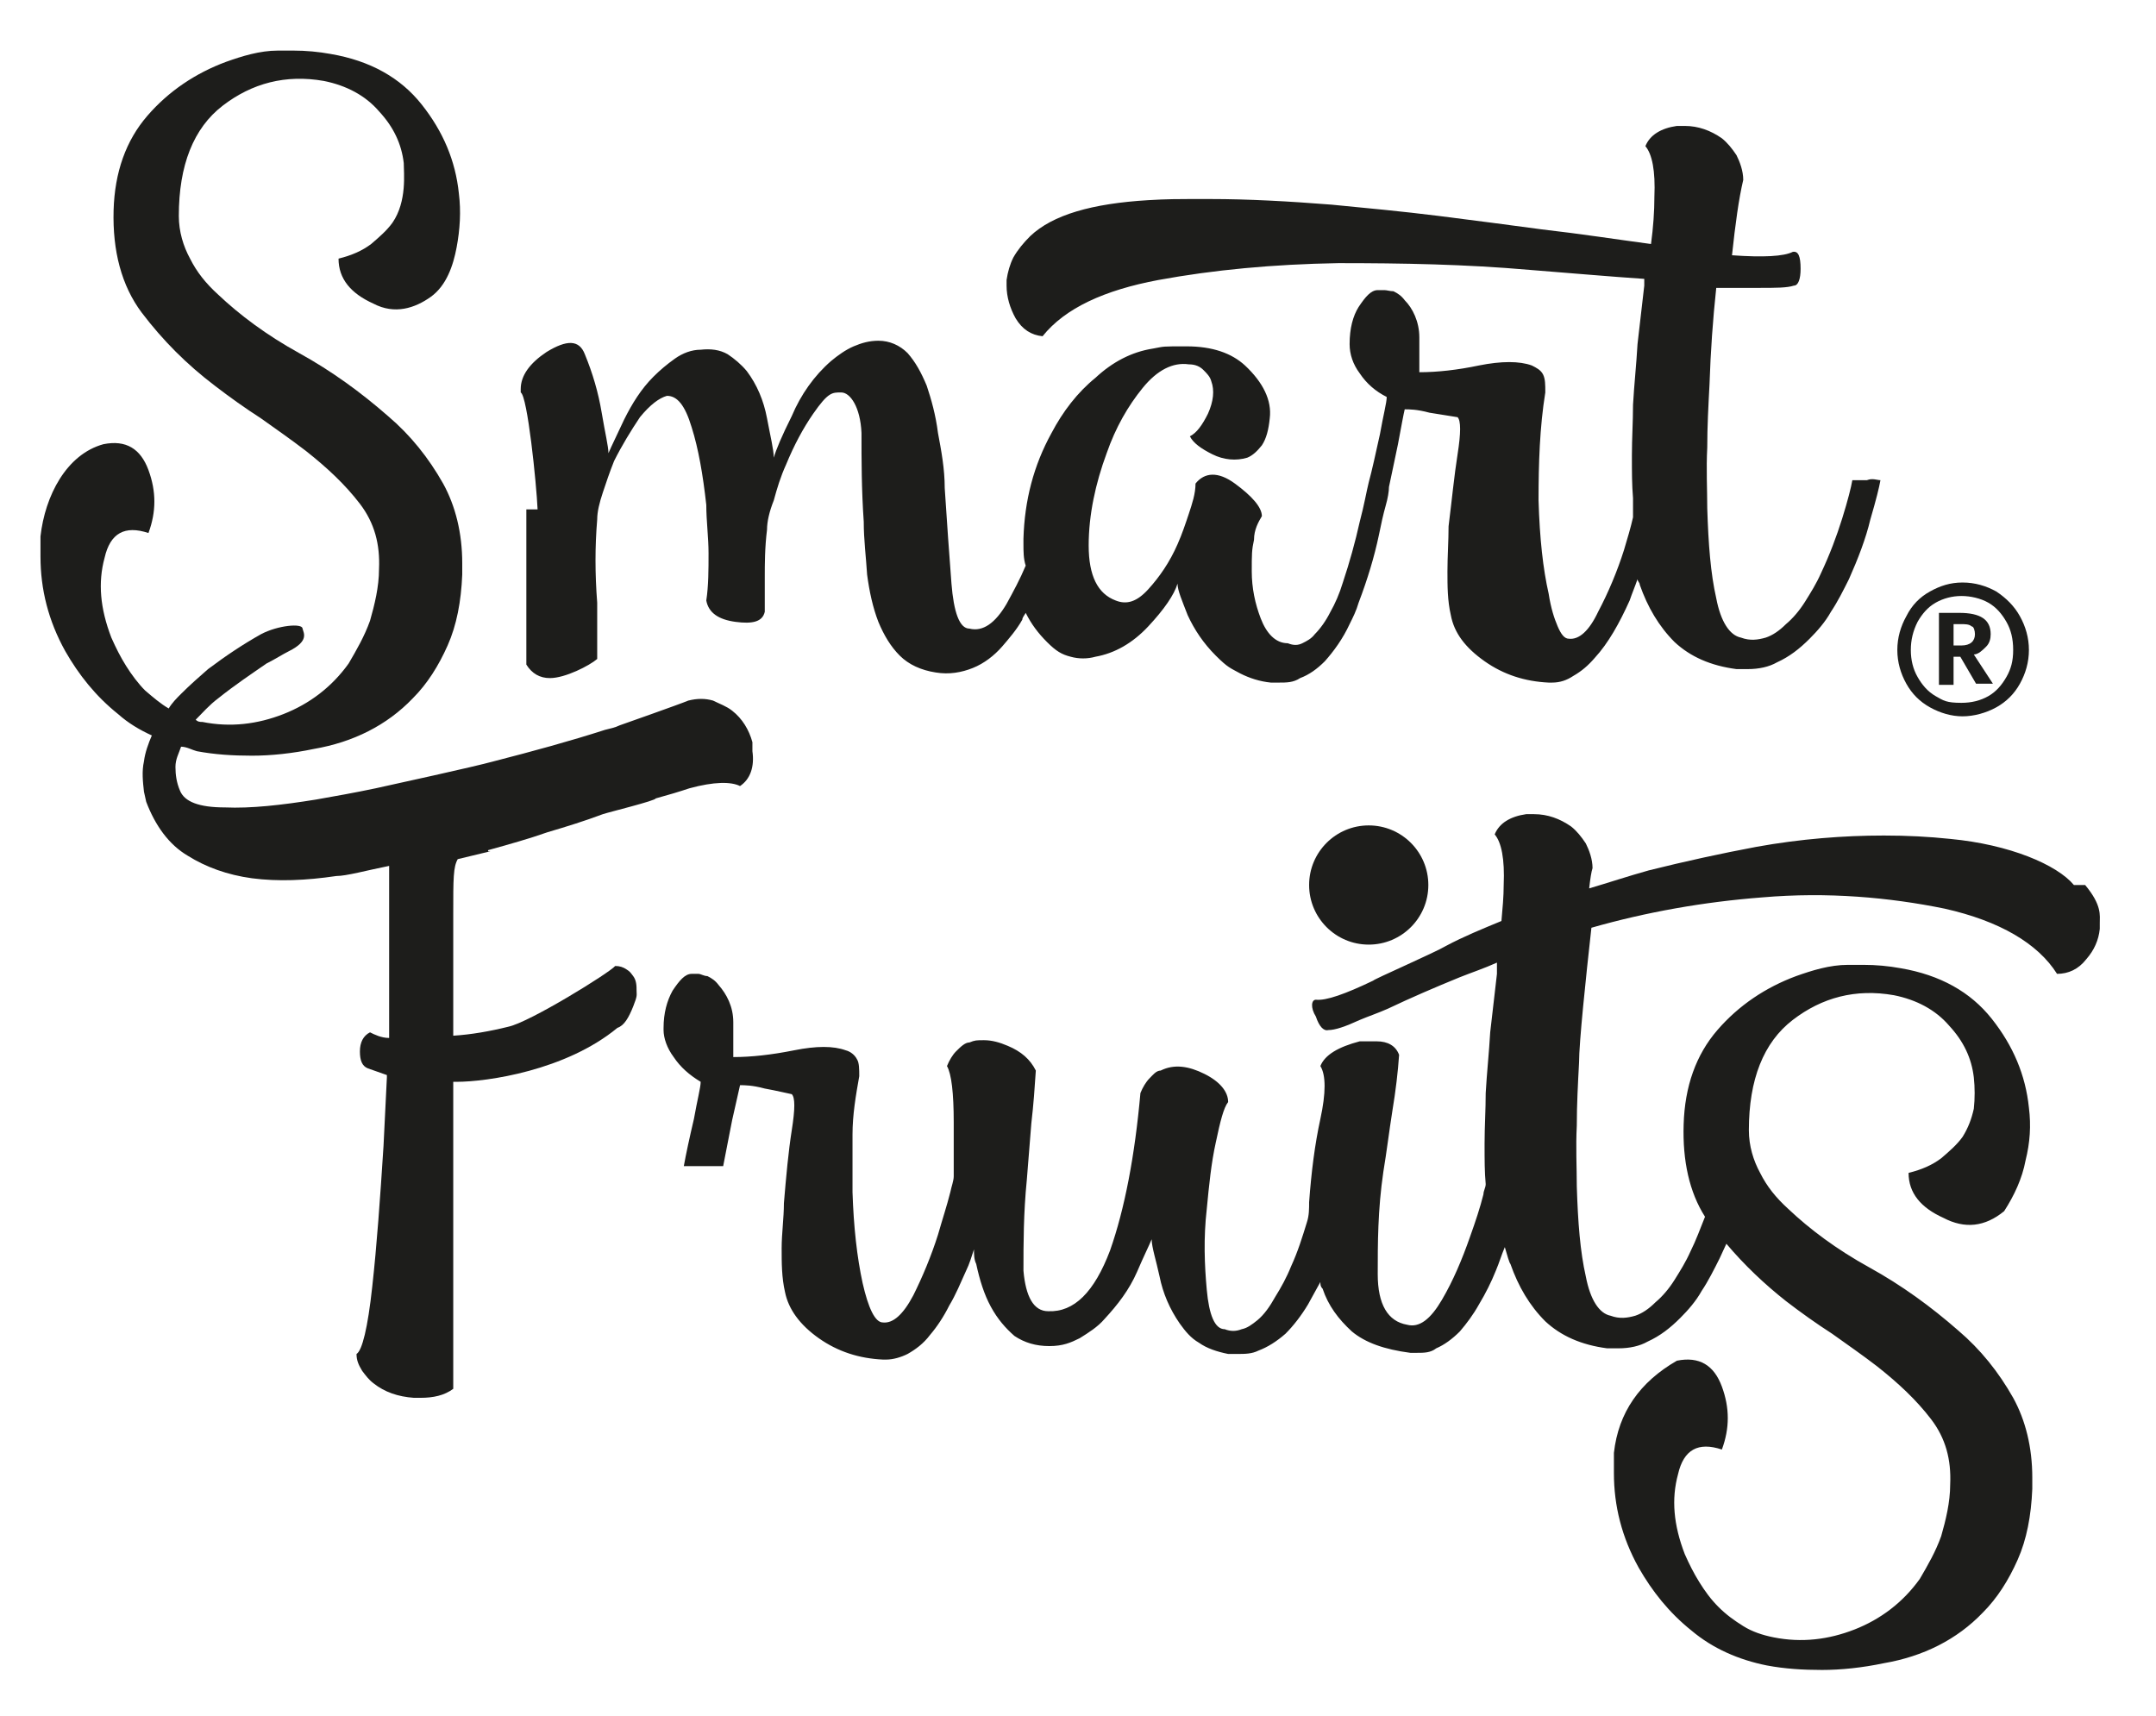
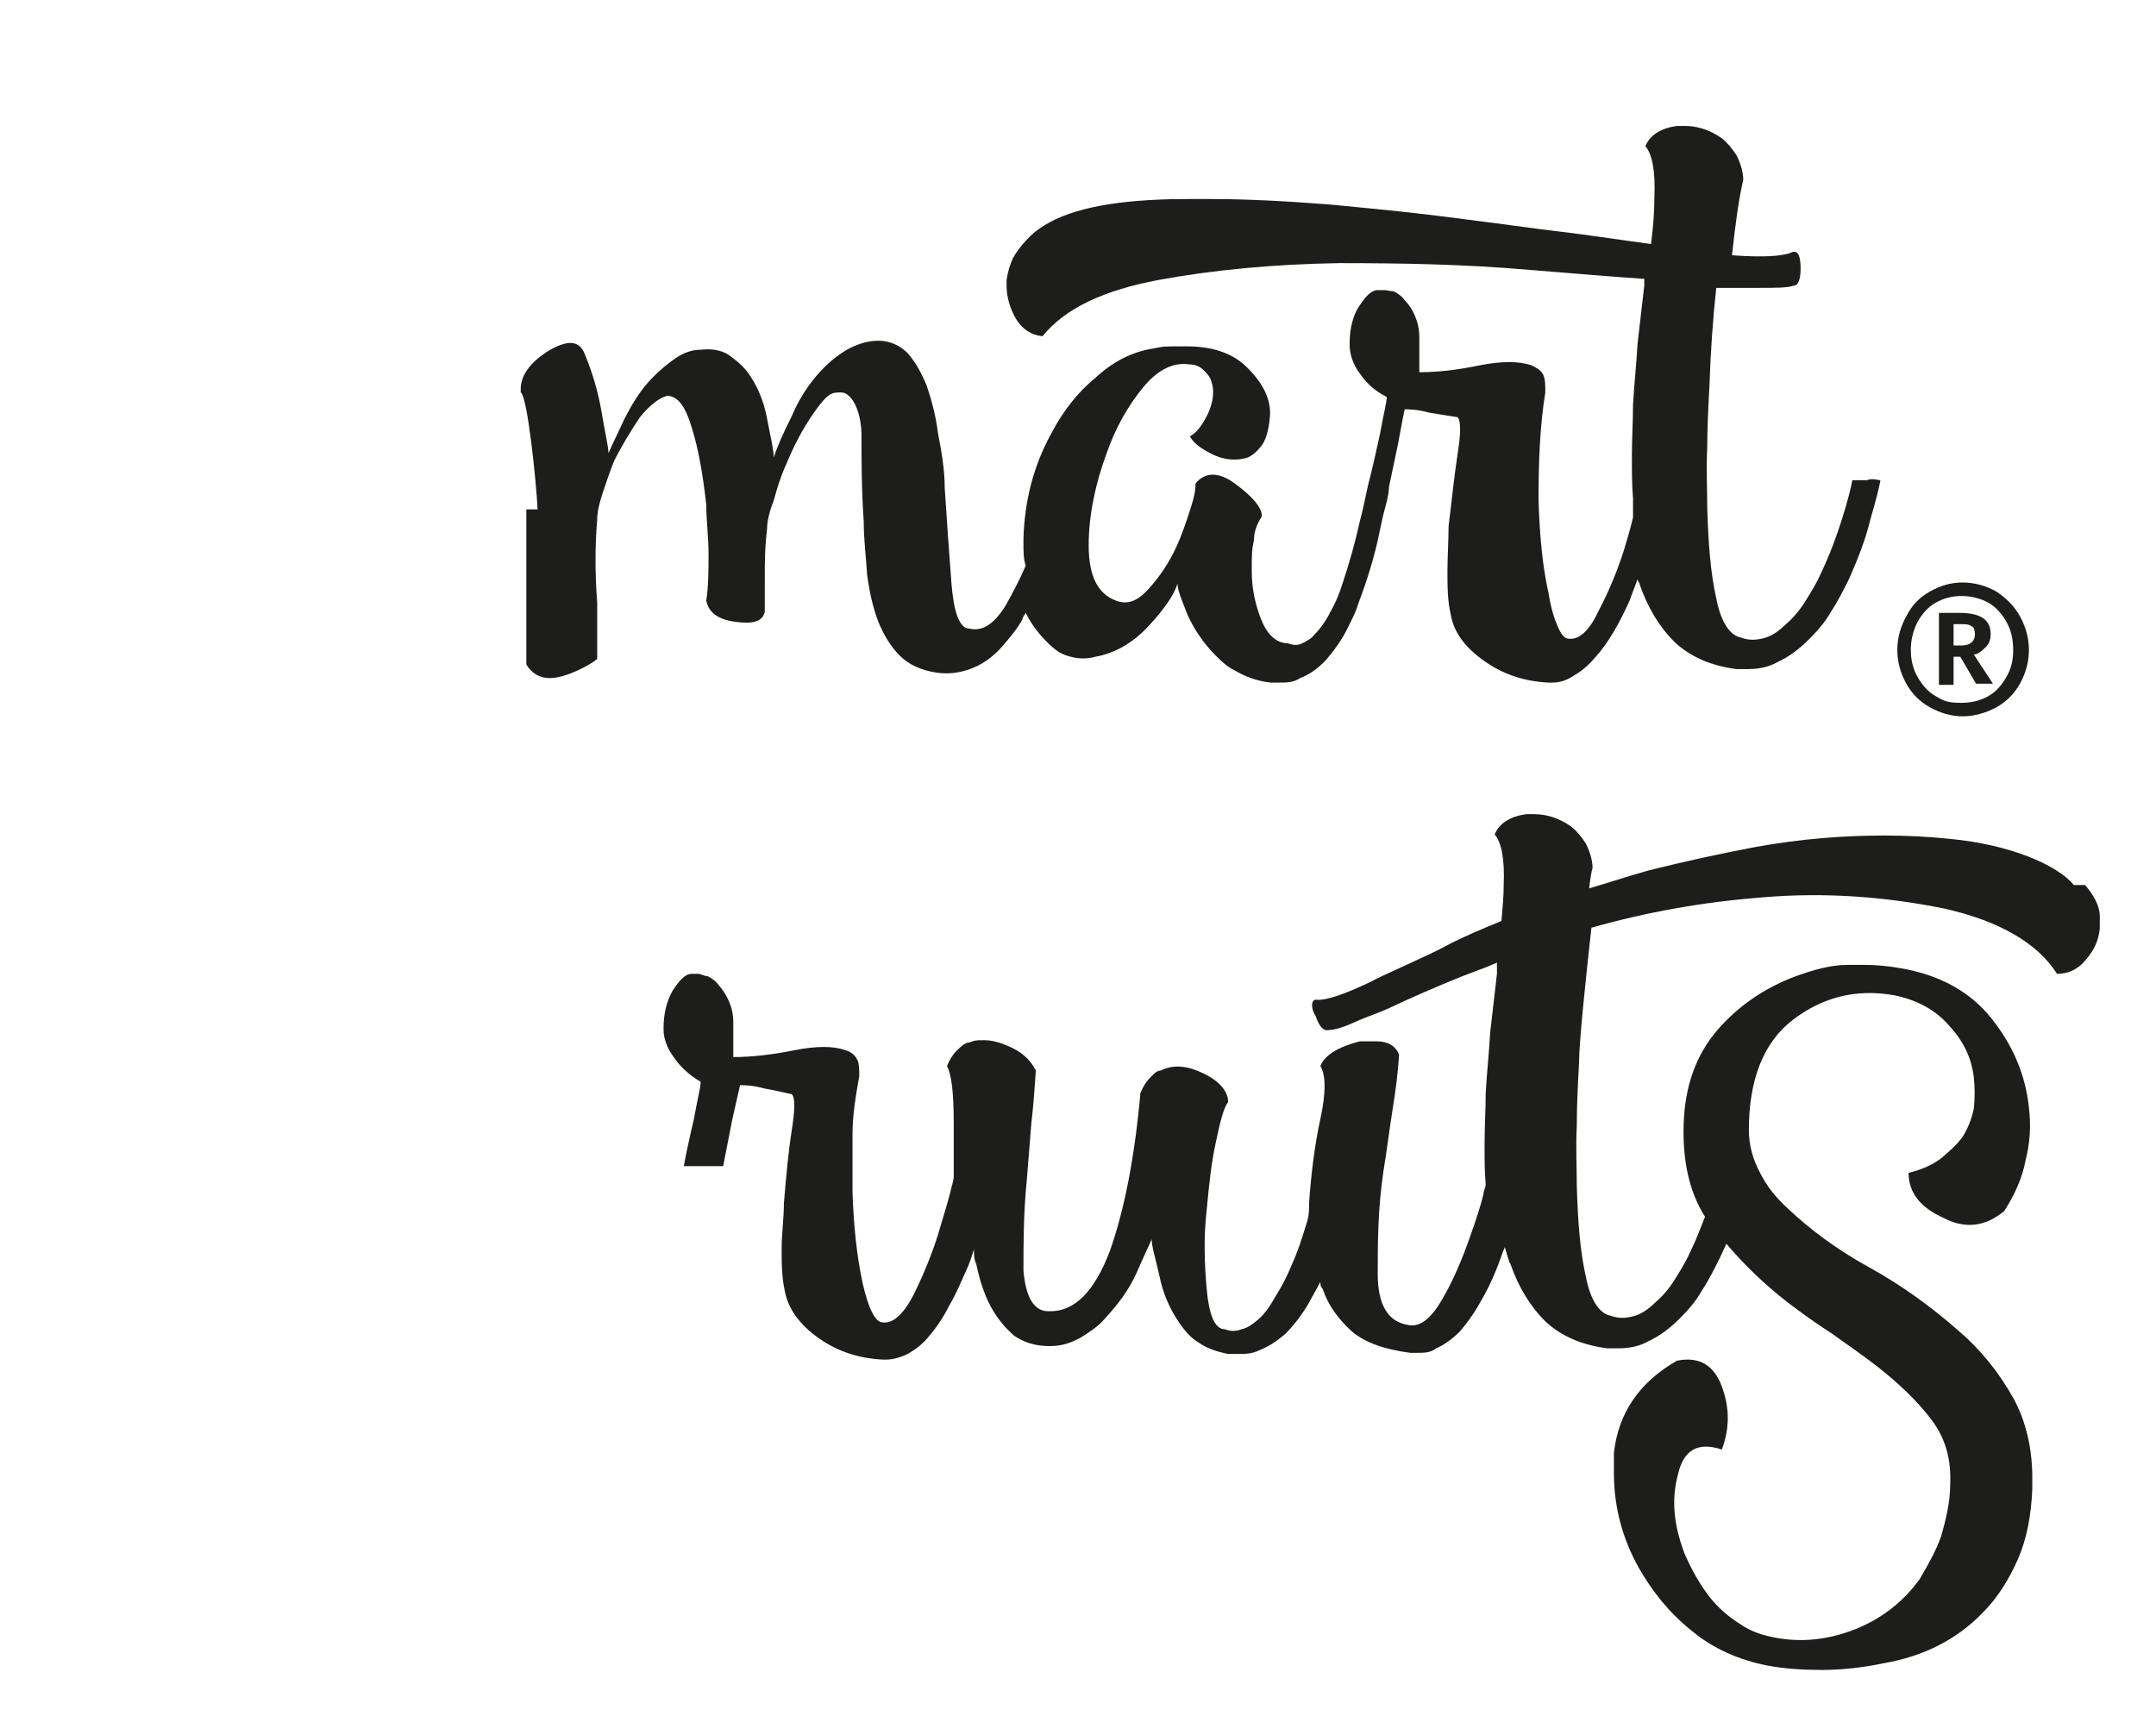
<svg xmlns="http://www.w3.org/2000/svg" width="510" height="406" viewBox="0 0 510 406" fill="none">
  <path d="M124.506 120.513V157.226C125.836 159.355 127.698 160.419 130.093 160.419C133.684 160.419 139.404 157.492 141.267 155.896V142.594C140.734 135.677 140.734 129.292 141.267 122.907C141.267 121.045 141.799 118.917 142.597 116.522C143.395 114.128 144.193 111.733 145.257 109.073C147.119 105.349 149.248 101.89 151.376 98.698C153.77 95.771 155.899 94.175 157.761 93.643C160.155 93.643 162.018 95.771 163.614 101.092C165.21 106.147 166.274 112.266 167.072 119.449C167.072 123.173 167.605 127.164 167.605 130.888C167.605 134.613 167.605 138.604 167.072 142.062C167.605 144.989 169.999 146.585 173.99 147.117C177.98 147.649 180.375 147.117 180.907 144.723V136.475C180.907 133.549 180.907 129.558 181.439 125.302C181.439 123.439 181.971 121.045 183.035 118.385C183.833 115.458 184.631 112.798 185.961 109.871C187.824 105.349 189.952 101.358 192.346 97.899C195.938 92.712 196.869 92.845 198.997 92.845C201.126 92.845 203.52 96.303 203.786 102.422C203.786 108.807 203.786 115.724 204.318 123.439C204.318 127.696 204.85 131.687 205.116 135.943C205.648 139.934 206.447 143.658 207.777 147.117C209.107 150.309 210.703 152.97 212.832 155.098C214.96 157.226 217.886 158.557 221.345 159.089C224.537 159.621 227.464 159.089 230.124 158.025C232.785 156.96 235.179 155.098 237.041 152.97C238.637 151.108 240.5 148.979 241.83 146.585C241.83 146.053 242.362 145.521 242.628 144.989C243.958 147.649 245.555 149.777 247.683 151.906C249.811 154.034 251.141 154.832 253.27 155.364C255.132 155.896 257.26 155.896 259.123 155.364C263.645 154.566 267.902 152.172 271.626 148.181C275.351 144.19 277.745 140.732 278.544 138.072C278.544 139.668 279.608 142.062 280.938 145.521C282.534 148.979 284.662 152.172 287.589 155.098C290.515 158.025 291.047 158.025 293.442 159.355C295.57 160.419 297.965 161.217 300.625 161.483H302.487C304.349 161.483 305.946 161.483 307.542 160.419C309.67 159.621 311.533 158.291 313.395 156.428C315.523 154.034 317.652 151.108 319.248 147.649C320.046 146.053 320.844 144.456 321.376 142.594C323.504 137.007 325.101 131.687 326.165 126.632C326.697 123.971 327.229 121.577 327.761 119.715C328.293 117.852 328.559 116.256 328.559 115.192C329.091 112.532 329.889 109.073 330.688 105.082C331.486 100.826 332.018 97.899 332.284 96.835C333.348 96.835 335.21 96.835 338.137 97.633L344.788 98.698C345.586 99.496 345.586 102.422 344.788 107.477C343.99 112.532 343.457 118.118 342.659 124.503C342.659 127.962 342.393 131.687 342.393 135.145C342.393 138.604 342.393 142.062 343.191 145.521C343.99 149.777 346.65 153.236 351.173 156.428C355.695 159.621 360.75 161.217 366.337 161.483H367.135C368.997 161.483 370.594 160.951 372.19 159.887C374.052 158.823 375.648 157.492 377.245 155.63C380.437 152.172 383.098 147.383 385.492 142.062C386.024 140.466 386.822 138.604 387.354 137.007C387.354 137.539 387.886 137.805 387.886 138.338C389.749 143.658 392.409 148.181 396.134 151.906C399.858 155.364 404.647 157.492 410.766 158.291H413.426C416.087 158.291 418.481 157.759 420.343 156.694C423.27 155.364 425.664 153.502 428.058 151.108C429.921 149.245 431.783 147.117 433.113 144.723C434.709 142.328 436.04 139.668 437.37 137.007C439.498 132.219 441.36 127.43 442.425 122.907C443.755 118.385 444.553 115.192 444.819 113.596C444.021 113.596 442.957 113.064 441.626 113.596H438.168C437.902 115.192 437.104 118.385 435.774 122.641C434.443 126.898 432.847 131.154 430.719 135.677C429.655 138.072 428.324 140.2 426.994 142.328C425.664 144.457 424.068 146.319 422.472 147.649C420.875 149.245 419.279 150.309 417.683 150.841C415.821 151.374 413.958 151.64 411.83 150.841C409.17 150.309 407.041 147.117 405.977 141.53C404.647 135.677 404.115 128.76 403.849 120.247C403.849 115.724 403.583 110.935 403.849 105.881C403.849 100.826 404.115 96.037 404.381 90.982C404.647 83.001 405.179 75.552 405.977 68.103H416.087C420.077 68.103 422.738 68.103 424.334 67.571C425.398 67.571 425.93 65.975 425.93 63.58C425.93 60.654 425.398 59.324 424.068 59.59C421.939 60.654 417.151 60.92 409.702 60.388C410.5 52.938 411.298 47.086 412.362 42.563C412.362 40.435 411.564 38.306 410.766 36.71C409.702 35.114 408.637 33.784 407.307 32.719C404.647 30.857 401.72 29.793 398.528 29.793H396.666C392.941 30.325 390.281 31.921 389.216 34.582C390.813 36.444 391.611 40.435 391.345 46.553C391.345 50.012 391.079 53.737 390.547 57.727C382.565 56.663 374.052 55.333 364.741 54.269C356.76 53.205 348.778 52.14 340.265 51.076C331.752 50.012 323.238 49.214 314.991 48.416C304.882 47.618 295.304 47.086 286.259 47.086C277.213 47.086 276.415 47.086 271.626 47.352C258.324 48.15 249.013 50.81 243.692 55.865C242.096 57.461 240.766 59.057 239.702 60.92C238.903 62.516 238.371 64.378 238.105 66.24V67.571C238.105 70.231 238.903 72.892 240.234 75.286C241.83 77.946 243.958 79.276 246.619 79.543C251.939 72.892 261.251 68.635 274.021 66.24C287.057 63.846 301.157 62.516 316.587 62.25C331.752 62.25 346.65 62.516 361.814 63.846C371.924 64.644 380.969 65.442 388.95 65.975V67.571C388.418 72.093 387.886 76.616 387.354 81.405C387.088 86.194 386.556 90.982 386.29 95.771C386.29 99.762 386.024 103.752 386.024 107.743C386.024 111.733 386.024 114.66 386.29 117.852V122.375C385.758 124.769 384.96 127.43 384.162 130.09C382.565 135.145 380.437 140.2 378.043 144.723C375.914 149.245 373.52 151.374 371.126 151.108C370.062 151.108 369.263 150.043 368.465 148.181C367.667 146.319 366.869 143.924 366.337 140.466C365.007 134.613 364.209 127.43 363.943 118.385C363.943 109.605 364.209 101.092 365.539 92.845C365.539 90.982 365.539 89.652 365.007 88.588C364.475 87.524 363.411 86.992 362.346 86.46C359.42 85.395 355.163 85.395 349.842 86.46C344.788 87.524 339.999 88.056 335.742 88.056V79.809C335.742 76.084 334.146 72.892 332.284 71.029C331.486 69.965 330.688 69.433 329.623 68.901C328.825 68.901 328.027 68.635 327.495 68.635H325.899C324.303 68.635 322.972 70.231 321.376 72.626C320.046 74.754 319.248 77.68 319.248 81.405C319.248 83.799 320.046 86.194 321.642 88.322C323.238 90.716 325.367 92.579 328.027 93.909C328.027 95.239 327.229 98.165 326.431 102.688C325.367 107.477 324.569 111.201 323.77 114.128C323.238 116.256 322.706 119.449 321.642 123.439C320.578 128.228 319.248 133.017 317.652 137.805C316.853 140.466 315.789 142.86 314.725 144.723C313.661 146.851 312.331 148.713 311.001 150.043C310.202 151.108 309.138 151.64 308.074 152.172C307.01 152.704 305.946 152.704 304.616 152.172C301.689 152.172 299.561 149.777 298.231 146.319C296.9 142.86 296.102 139.136 296.102 135.145C296.102 131.154 296.102 130.09 296.634 127.696C296.634 125.302 297.698 123.439 298.497 122.109C298.497 119.981 296.102 117.32 292.112 114.394C288.121 111.467 284.929 111.733 282.8 114.394C282.8 116.788 282.002 119.183 281.204 121.577C280.406 123.971 279.608 126.366 278.544 128.76C276.681 133.017 274.287 136.475 271.626 139.402C268.966 142.328 266.572 143.126 263.911 142.062C259.655 140.466 257.526 136.209 257.526 129.026C257.526 121.843 259.123 114.394 261.783 107.211C263.911 101.092 266.838 96.037 270.296 91.78C273.755 87.524 277.479 85.662 281.204 86.194C282.8 86.194 283.864 86.726 284.662 87.524C285.461 88.322 286.259 89.12 286.525 90.184C287.323 92.312 287.057 94.973 285.727 97.899C284.396 100.56 283.066 102.422 281.47 103.22C282.268 104.816 284.13 106.147 286.791 107.477C289.451 108.807 292.378 109.073 295.038 108.275C296.368 107.743 297.432 106.679 298.497 105.349C299.561 103.752 300.093 101.624 300.359 98.963C300.891 94.707 298.763 90.45 294.506 86.46C291.313 83.533 286.791 81.937 280.672 81.937C274.553 81.937 275.617 81.937 272.691 82.469C267.636 83.267 263.113 85.662 259.123 89.386C254.866 92.845 251.407 97.367 248.747 102.422C244.49 110.137 242.362 118.385 242.096 127.43V128.76C242.096 130.356 242.096 132.219 242.628 133.815C241.298 137.007 239.702 139.934 238.105 142.86C235.445 147.383 232.519 149.511 229.326 148.713C226.932 148.713 225.601 144.723 225.069 138.072C224.537 131.154 224.005 123.705 223.473 115.458C223.473 110.935 222.675 106.679 221.877 102.422C221.345 98.165 220.281 94.441 219.216 91.248C217.886 88.056 216.556 85.662 214.694 83.533C212.831 81.671 210.437 80.607 207.777 80.607C205.648 80.607 203.786 81.139 201.924 81.937C200.062 82.735 198.199 84.065 196.603 85.395C192.612 88.854 189.42 93.377 187.292 98.431C184.897 103.22 183.567 106.413 183.035 108.275C183.035 106.413 182.237 103.22 181.439 98.963C180.641 94.707 179.044 90.982 176.65 87.79C175.32 86.194 173.724 84.863 172.127 83.799C170.265 82.735 168.137 82.469 165.742 82.735C163.614 82.735 161.486 83.533 159.623 84.863C157.761 86.194 156.165 87.524 154.569 89.12C151.642 92.046 149.514 95.505 147.652 99.23C146.055 102.688 144.725 105.349 143.927 107.211C143.927 105.615 143.129 102.422 142.331 97.633C141.533 92.845 140.202 88.322 138.34 83.799C137.01 80.341 134.083 80.341 129.295 83.267C125.304 85.927 123.176 88.854 123.176 92.046V92.845C124.772 93.643 126.9 114.394 127.166 120.513H124.506Z" fill="#1D1D1B" />
-   <path d="M115.462 201.124C120.251 199.793 125.04 198.463 129.562 196.867C134.085 195.537 138.342 194.207 142.598 192.61C144.195 192.078 155.102 189.418 155.102 188.886C158.029 188.088 160.689 187.29 163.084 186.491C168.936 184.895 172.927 184.895 175.055 185.959C177.45 184.363 178.514 181.437 177.982 177.712V175.584C177.184 172.657 175.588 169.997 173.193 168.135C171.863 167.07 170.267 166.538 168.67 165.74C166.808 165.208 164.946 165.208 162.818 165.74C160.955 166.538 146.589 171.593 146.589 171.593C145.525 172.125 144.195 172.391 143.131 172.657C134.883 175.318 126.104 177.712 116.793 180.106C112.004 181.437 93.647 185.427 88.858 186.491C83.803 187.556 79.281 188.354 74.758 189.152C66.511 190.482 59.328 191.28 53.209 191.014C47.09 191.014 43.631 189.684 42.567 187.024C41.769 185.161 41.503 183.299 41.503 181.437C41.503 179.574 42.301 178.244 42.833 176.648C44.163 176.648 45.494 177.446 46.558 177.712C50.814 178.51 55.071 178.776 59.594 178.776C64.117 178.776 69.171 178.244 74.226 177.18C83.537 175.584 91.519 171.593 97.638 165.208C101.096 161.75 103.757 157.493 105.885 152.704C108.013 147.916 109.077 142.329 109.343 135.944V133.283C109.343 126.1 107.747 119.715 104.821 114.394C101.362 108.275 97.106 102.955 91.785 98.432C85.4 92.845 78.483 87.79 70.767 83.534C63.052 79.277 56.667 74.488 51.613 69.7C48.686 67.039 46.558 64.379 44.962 61.186C43.365 58.26 42.301 54.801 42.301 51.077C42.301 39.105 45.76 30.326 52.677 25.005C59.594 19.684 67.575 17.556 76.62 19.152C81.941 20.216 86.464 22.61 89.656 26.335C93.115 30.059 94.977 34.05 95.509 38.573C95.509 40.967 96.307 47.618 92.849 52.673C91.519 54.535 89.656 56.132 87.794 57.728C85.666 59.324 83.271 60.388 80.079 61.186C80.079 65.975 83.005 69.433 88.326 71.828C93.381 74.488 98.17 72.892 101.894 70.232C105.619 67.571 107.215 62.782 108.013 58.526C108.811 54.269 109.077 50.013 108.545 45.756C107.747 38.041 104.821 31.124 99.766 24.739C94.711 18.354 87.528 14.363 78.217 12.767C75.29 12.235 72.364 11.969 69.437 11.969H65.713C61.456 11.969 57.199 13.299 53.475 14.629C46.292 17.29 39.907 21.546 34.852 27.399C29.797 33.252 27.137 40.701 26.871 49.746C26.605 59.324 28.733 67.571 33.522 73.956C38.577 80.607 44.163 86.194 50.814 91.249C54.273 93.909 57.998 96.57 61.722 98.964C65.447 101.624 68.905 104.019 72.364 106.679C77.418 110.67 81.675 114.66 85.134 119.183C88.592 123.706 89.922 128.761 89.656 134.614C89.656 138.87 88.592 143.127 87.528 146.851C86.198 150.576 84.336 153.768 82.473 156.961C78.483 162.548 73.162 166.538 67.043 168.933C60.924 171.327 54.539 172.125 47.888 170.795C47.356 170.795 46.824 170.795 46.292 170.263C47.888 168.667 49.484 166.804 51.613 165.208C55.603 162.016 59.594 159.355 63.052 156.961C65.181 155.897 66.777 154.833 68.373 154.034C73.162 151.64 71.832 149.778 71.566 148.714C71.566 147.383 65.713 147.916 61.722 150.044C57.465 152.438 53.475 155.099 49.218 158.291C47.09 160.153 44.962 162.016 42.833 164.144C41.769 165.208 40.705 166.272 39.907 167.603C38.044 166.538 36.182 164.942 34.32 163.346C32.724 161.75 31.127 159.621 29.797 157.493C28.467 155.365 27.403 153.236 26.339 150.842C23.678 143.925 23.146 137.806 24.742 131.953C26.073 126.1 29.531 124.238 35.118 126.1C36.98 121.045 36.98 116.257 35.118 111.202C33.256 106.147 29.797 104.019 24.476 105.083C15.697 107.477 10.642 117.321 9.578 126.898V131.687C9.578 139.402 11.44 146.851 15.431 154.034C18.623 159.621 22.614 164.676 27.935 168.933C30.329 171.061 32.99 172.657 35.916 173.988C35.118 175.85 34.32 177.978 34.054 180.106C33.522 182.501 33.788 184.895 34.054 187.29L34.586 189.684C36.714 195.271 39.907 199.793 44.429 202.454C48.686 205.114 53.741 206.977 59.594 207.775C65.713 208.573 72.364 208.307 79.547 207.243C81.941 207.243 86.73 205.912 92.051 204.848V245.553C90.188 245.553 88.592 244.754 87.528 244.222C85.932 245.02 85.134 246.617 85.134 248.745C85.134 250.873 85.666 252.204 86.996 252.736C88.592 253.268 89.922 253.8 91.519 254.332V254.864L90.721 271.092C89.922 283.596 89.124 294.77 88.06 304.348C86.996 314.191 85.666 319.512 84.336 320.31C84.336 321.906 84.868 322.97 85.666 324.301C86.464 325.365 87.262 326.429 88.326 327.227C90.987 329.355 94.179 330.419 97.904 330.686H99.5C102.426 330.686 105.087 330.153 107.215 328.557V255.928H108.013C115.196 255.928 133.819 253.268 146.057 243.158C147.653 242.626 148.717 240.764 149.782 238.103C150.846 235.443 150.58 235.443 150.58 234.379C150.58 233.315 150.58 231.984 149.782 230.92C148.983 229.856 148.983 229.856 148.185 229.324C147.387 228.792 146.589 228.526 145.525 228.526C144.195 230.122 125.306 241.828 120.251 242.892C115.994 243.956 111.472 244.754 107.215 245.02V216.288C107.215 207.775 107.215 205.114 108.279 203.252L115.994 201.39H115.462V201.124Z" fill="#1D1D1B" />
-   <path d="M323.772 223.47C331.559 223.47 337.872 217.157 337.872 209.37C337.872 201.582 331.559 195.27 323.772 195.27C315.985 195.27 309.672 201.582 309.672 209.37C309.672 217.157 315.985 223.47 323.772 223.47Z" fill="#1D1D1B" />
  <path d="M490.58 209.37C486.589 204.581 475.416 199.792 461.315 198.462C456.261 197.93 451.206 197.664 445.619 197.664C436.042 197.664 425.932 198.462 415.556 200.324C407.043 201.921 398.53 203.783 390.016 205.911C385.228 207.241 380.439 208.838 375.916 210.168C376.182 207.773 376.448 206.177 376.714 205.379C376.714 203.251 375.916 201.122 375.118 199.526C374.054 197.93 372.99 196.6 371.66 195.536C368.999 193.673 366.073 192.609 362.88 192.609H361.018C357.293 193.141 354.633 194.737 353.569 197.398C355.165 199.26 355.963 203.251 355.697 209.37C355.697 212.03 355.431 214.956 355.165 217.883C350.642 219.745 346.12 221.608 342.129 223.736C339.469 225.332 324.837 231.717 324.837 231.983C318.185 235.176 313.663 236.772 311.268 236.506C310.204 236.506 309.938 238.368 311.268 240.496C312.067 242.891 313.131 243.955 314.195 243.689C315.791 243.689 318.186 242.891 321.644 241.295C323.506 240.496 325.901 239.698 328.295 238.634C333.882 235.974 339.469 233.579 345.322 231.185C347.982 230.121 351.175 229.057 354.101 227.726V230.387C353.569 234.91 353.037 239.432 352.505 244.221C352.239 249.01 351.707 253.798 351.441 258.587C351.441 262.578 351.175 266.568 351.175 270.559C351.175 274.55 351.175 277.21 351.441 280.136C351.441 280.935 350.908 281.733 350.908 282.531C350.11 285.723 349.046 288.916 347.716 292.64C345.854 297.961 343.725 303.016 341.065 307.539C338.405 312.061 335.744 314.19 332.818 313.392C328.295 312.593 325.901 308.603 325.901 301.42C325.901 294.237 325.901 286.255 327.231 277.21C328.029 272.421 328.561 267.899 329.359 262.844C330.157 258.055 330.689 253.532 330.955 249.542C330.157 247.413 328.295 246.349 325.635 246.349H321.644C316.589 247.679 313.397 249.542 312.333 252.202C313.663 254.331 313.663 258.587 312.333 264.706C311.002 270.825 310.204 277.21 309.672 284.393C309.672 285.989 309.672 287.586 309.14 289.182C308.076 292.64 307.012 296.099 305.416 299.557C304.351 302.218 303.021 304.612 301.691 306.741C300.361 309.135 299.031 310.997 297.434 312.327C296.104 313.392 295.04 314.19 293.71 314.456C292.38 314.988 291.049 314.988 289.719 314.456C287.325 314.456 285.995 310.997 285.463 305.144C284.93 299.291 284.664 292.906 285.463 285.989C285.995 280.403 286.527 275.082 287.591 270.293C288.655 265.238 289.453 262.046 290.517 260.715C290.517 258.321 288.655 255.927 284.93 254.064C281.206 252.202 277.747 251.67 274.555 253.266C273.491 253.266 272.693 254.331 271.894 255.129C271.096 255.927 270.298 257.257 269.766 258.587C268.436 273.485 266.042 285.989 262.583 295.833C258.858 305.676 254.07 310.465 247.951 310.199C244.492 310.199 242.63 306.741 242.098 300.622C242.098 294.237 242.098 287.054 242.896 279.072L243.96 265.77C244.492 261.248 244.758 257.257 245.024 253.266C243.694 250.606 241.566 248.744 238.373 247.413C236.511 246.615 234.649 246.083 232.786 246.083C230.924 246.083 230.658 246.083 229.328 246.615C228.264 246.615 227.2 247.68 226.135 248.744C225.337 249.542 224.539 250.872 224.007 252.202C225.071 254.064 225.603 258.587 225.603 265.504V278.274C225.603 279.338 225.071 280.669 224.805 281.999C224.007 285.191 222.943 288.384 221.879 292.108C220.283 297.163 218.154 302.218 216.026 306.474C213.632 310.997 211.237 313.126 208.843 312.859C206.98 312.859 205.384 309.401 204.054 303.548C202.724 297.429 201.926 290.246 201.66 281.999V268.431C201.66 263.642 202.458 259.119 203.256 254.597C203.256 253 203.256 251.404 202.724 250.606C202.192 249.542 201.128 248.744 200.063 248.478C197.137 247.413 193.146 247.413 187.826 248.478C182.505 249.542 177.716 250.074 173.459 250.074V241.827C173.459 238.102 171.863 235.176 170.001 233.047C169.203 231.983 168.405 231.451 167.34 230.919C166.542 230.919 165.744 230.387 165.212 230.387H163.616C162.02 230.387 160.689 231.983 159.093 234.377C157.763 236.772 156.965 239.698 156.965 243.157V243.689C156.965 245.551 157.763 247.946 159.359 250.074C160.955 252.468 163.084 254.331 165.744 255.927C165.744 257.257 164.946 260.183 164.148 264.706C163.084 269.229 162.286 272.953 161.754 275.88H171.065C171.597 272.953 172.395 269.229 173.193 264.972L175.056 256.725C176.12 256.725 177.982 256.725 180.909 257.523C183.835 258.055 185.963 258.587 187.293 258.853C188.092 259.651 188.092 262.312 187.293 267.367C186.495 272.421 185.963 278.274 185.431 284.659C185.431 288.118 184.899 291.842 184.899 295.301C184.899 298.759 184.899 302.218 185.697 305.676C186.495 309.667 189.156 313.392 193.678 316.584C198.201 319.777 203.256 321.373 208.843 321.639H209.641C211.237 321.639 213.099 321.107 214.696 320.309C216.558 319.244 218.42 317.914 220.016 315.786C221.613 313.924 223.209 311.529 224.539 308.869C226.135 306.208 227.2 303.548 228.53 300.622C229.328 299.025 229.86 297.163 230.392 295.567C230.392 296.631 230.392 297.961 230.924 299.025C231.722 302.75 232.786 306.208 234.383 309.135C235.979 312.061 237.841 314.19 239.97 316.052C242.364 317.648 245.024 318.446 248.217 318.446C251.409 318.446 253.272 317.648 255.4 316.584C257.528 315.254 259.657 313.924 261.253 312.061C264.445 308.603 267.106 305.144 268.968 300.888C270.564 297.163 271.894 294.503 272.427 293.172C272.427 295.035 273.491 298.227 274.289 301.952C275.087 305.942 276.683 309.667 279.078 313.126C280.408 314.988 281.738 316.584 283.6 317.648C285.462 318.978 287.857 319.777 290.517 320.309H292.646C294.508 320.309 296.104 320.309 297.7 319.51C299.829 318.712 301.957 317.382 304.085 315.52C305.948 313.658 307.81 311.263 309.406 308.603C310.47 306.741 311.268 305.144 312.333 303.282C312.333 303.814 312.333 304.346 312.865 304.878C314.195 308.869 316.589 312.061 319.782 314.988C322.974 317.648 327.497 319.244 333.616 320.043H335.212C336.808 320.043 338.405 320.043 339.735 318.978C341.597 318.18 343.459 316.85 345.322 314.988C346.918 313.126 348.514 310.997 349.844 308.603C351.441 305.942 352.771 303.282 353.835 300.622C354.633 298.759 355.165 296.897 355.963 295.035C356.495 296.897 357.027 298.759 357.293 299.025C359.156 304.346 361.816 308.869 365.541 312.593C369.265 316.052 374.054 318.18 380.173 318.978H382.833C385.494 318.978 387.888 318.446 389.75 317.382C392.677 316.052 395.071 314.19 397.466 311.795C399.328 309.933 401.19 307.805 402.52 305.41C404.117 303.016 405.447 300.356 406.777 297.695C407.309 296.631 407.841 295.301 408.373 294.237C412.63 299.291 417.419 303.814 422.473 307.805C425.932 310.465 429.657 313.126 433.381 315.52C437.106 318.18 440.564 320.575 444.023 323.235C449.077 327.226 453.334 331.216 456.793 335.739C460.251 340.262 461.581 345.316 461.315 351.169C461.315 355.426 460.251 359.683 459.187 363.407C457.857 367.132 455.995 370.324 454.132 373.517C450.142 379.104 444.821 383.094 438.702 385.489C432.583 387.883 426.198 388.681 419.547 387.351C416.887 386.819 414.492 386.021 412.364 384.69C410.236 383.36 408.373 382.03 406.511 380.168C404.649 378.305 403.319 376.443 401.988 374.315C400.658 372.187 399.594 370.058 398.53 367.664C395.869 360.747 395.337 354.628 396.934 348.775C398.264 342.922 401.722 341.06 407.309 342.922C409.171 337.867 409.171 333.079 407.309 328.024C405.447 322.969 401.988 320.841 396.668 321.905C387.888 326.96 382.833 334.143 381.769 343.72V348.509C381.769 356.224 383.632 363.673 387.622 370.856C390.815 376.443 394.805 381.498 400.126 385.755C405.181 390.011 411.3 392.672 417.951 394.002C422.207 394.8 426.464 395.066 430.987 395.066C435.509 395.066 440.564 394.534 445.619 393.47C454.93 391.874 462.912 387.883 469.031 381.498C472.489 378.039 475.149 373.783 477.278 368.994C479.406 364.205 480.47 358.618 480.736 352.233V349.573C480.736 342.39 479.14 336.005 476.214 330.684C472.755 324.565 468.499 319.244 463.178 314.722C456.793 309.135 449.876 304.08 442.16 299.823C434.445 295.567 428.06 290.778 423.006 285.989C420.079 283.329 417.951 280.669 416.355 277.476C414.758 274.55 413.694 271.091 413.694 267.367C413.694 255.395 417.153 246.615 424.07 241.295C430.987 235.974 438.968 233.845 448.013 235.442C453.334 236.506 457.857 238.9 461.049 242.625C464.508 246.349 466.37 250.34 466.902 254.863C467.168 257.257 467.168 259.917 466.902 262.312C466.37 264.706 465.572 266.834 464.242 268.963C462.912 270.825 461.049 272.421 459.187 274.018C457.059 275.614 454.664 276.678 451.472 277.476C451.472 282.265 454.398 285.723 459.719 288.118C464.774 290.778 469.563 290.246 474.085 286.521C476.48 282.797 478.342 278.806 479.14 274.55C480.204 270.293 480.47 266.302 479.938 262.046C479.14 254.331 476.214 247.413 471.159 241.028C466.104 234.644 458.921 230.653 449.61 229.057C446.683 228.525 443.757 228.259 440.83 228.259H437.106C432.849 228.259 428.592 229.589 424.868 230.919C417.685 233.579 411.3 237.836 406.245 243.689C401.19 249.542 398.53 256.991 398.264 266.036C397.998 274.55 399.594 281.999 403.319 287.852C402.254 290.512 401.19 293.439 399.86 296.099C398.796 298.493 397.466 300.622 396.135 302.75C394.805 304.878 393.209 306.741 391.613 308.071C390.016 309.667 388.42 310.731 386.824 311.263C384.962 311.795 383.099 312.061 380.971 311.263C378.311 310.731 376.182 307.539 375.118 301.952C373.788 296.099 373.256 289.182 372.99 280.669C372.99 276.146 372.724 271.357 372.99 266.302C372.99 261.248 373.256 256.459 373.522 251.404C373.522 246.615 375.118 231.451 376.448 219.479C389.484 215.755 403.052 213.36 416.887 212.296C432.317 210.966 446.949 212.296 459.985 214.957C473.021 217.883 482.067 223.204 486.589 230.387C489.25 230.387 491.644 229.323 493.506 226.928C495.369 224.8 496.433 222.406 496.699 219.745V218.415C496.699 216.553 497.231 214.158 493.24 209.37H490.58ZM456.527 167.335C458.921 168.665 461.581 169.464 464.242 169.464C466.902 169.464 469.829 168.665 472.223 167.335C474.617 166.005 476.48 164.143 477.81 161.748C479.14 159.354 479.938 156.694 479.938 153.767C479.938 150.841 479.14 148.18 477.81 145.786C476.48 143.392 474.617 141.529 472.223 139.933C469.829 138.603 467.168 137.805 464.242 137.805C461.315 137.805 458.921 138.603 456.527 139.933C454.132 141.263 452.27 143.126 450.94 145.786C449.61 148.18 448.811 150.841 448.811 153.767C448.811 156.694 449.61 159.354 450.94 161.748C452.27 164.143 454.132 166.005 456.527 167.335ZM453.6 147.116C454.664 145.254 455.995 143.658 457.857 142.593C459.719 141.529 461.847 140.997 463.976 140.997C466.104 140.997 468.499 141.529 470.361 142.593C472.223 143.658 473.553 145.254 474.617 147.116C475.682 148.978 476.214 151.107 476.214 153.767C476.214 156.428 475.682 158.29 474.617 160.152C473.553 162.014 472.223 163.611 470.361 164.675C468.499 165.739 466.37 166.271 463.976 166.271C460.384 166.271 459.719 165.739 457.857 164.675C455.995 163.611 454.664 162.014 453.6 160.152C452.536 158.29 452.004 156.161 452.004 153.767C452.004 151.373 452.536 149.244 453.6 147.116Z" fill="#1D1D1B" />
  <path d="M462.115 155.364H463.711L467.436 161.749H471.426L466.904 154.832C467.968 154.832 469.032 153.768 469.83 152.97C470.628 152.171 470.894 151.107 470.894 150.043C470.894 146.585 468.5 144.988 463.445 144.988H458.656V162.015H462.115V155.63V155.364ZM462.115 147.649H463.711C464.775 147.649 465.839 147.649 466.371 148.181C466.904 148.181 467.17 149.245 467.17 150.043C467.17 151.639 466.105 152.703 463.977 152.703H462.115V147.649Z" fill="#1D1D1B" />
</svg>